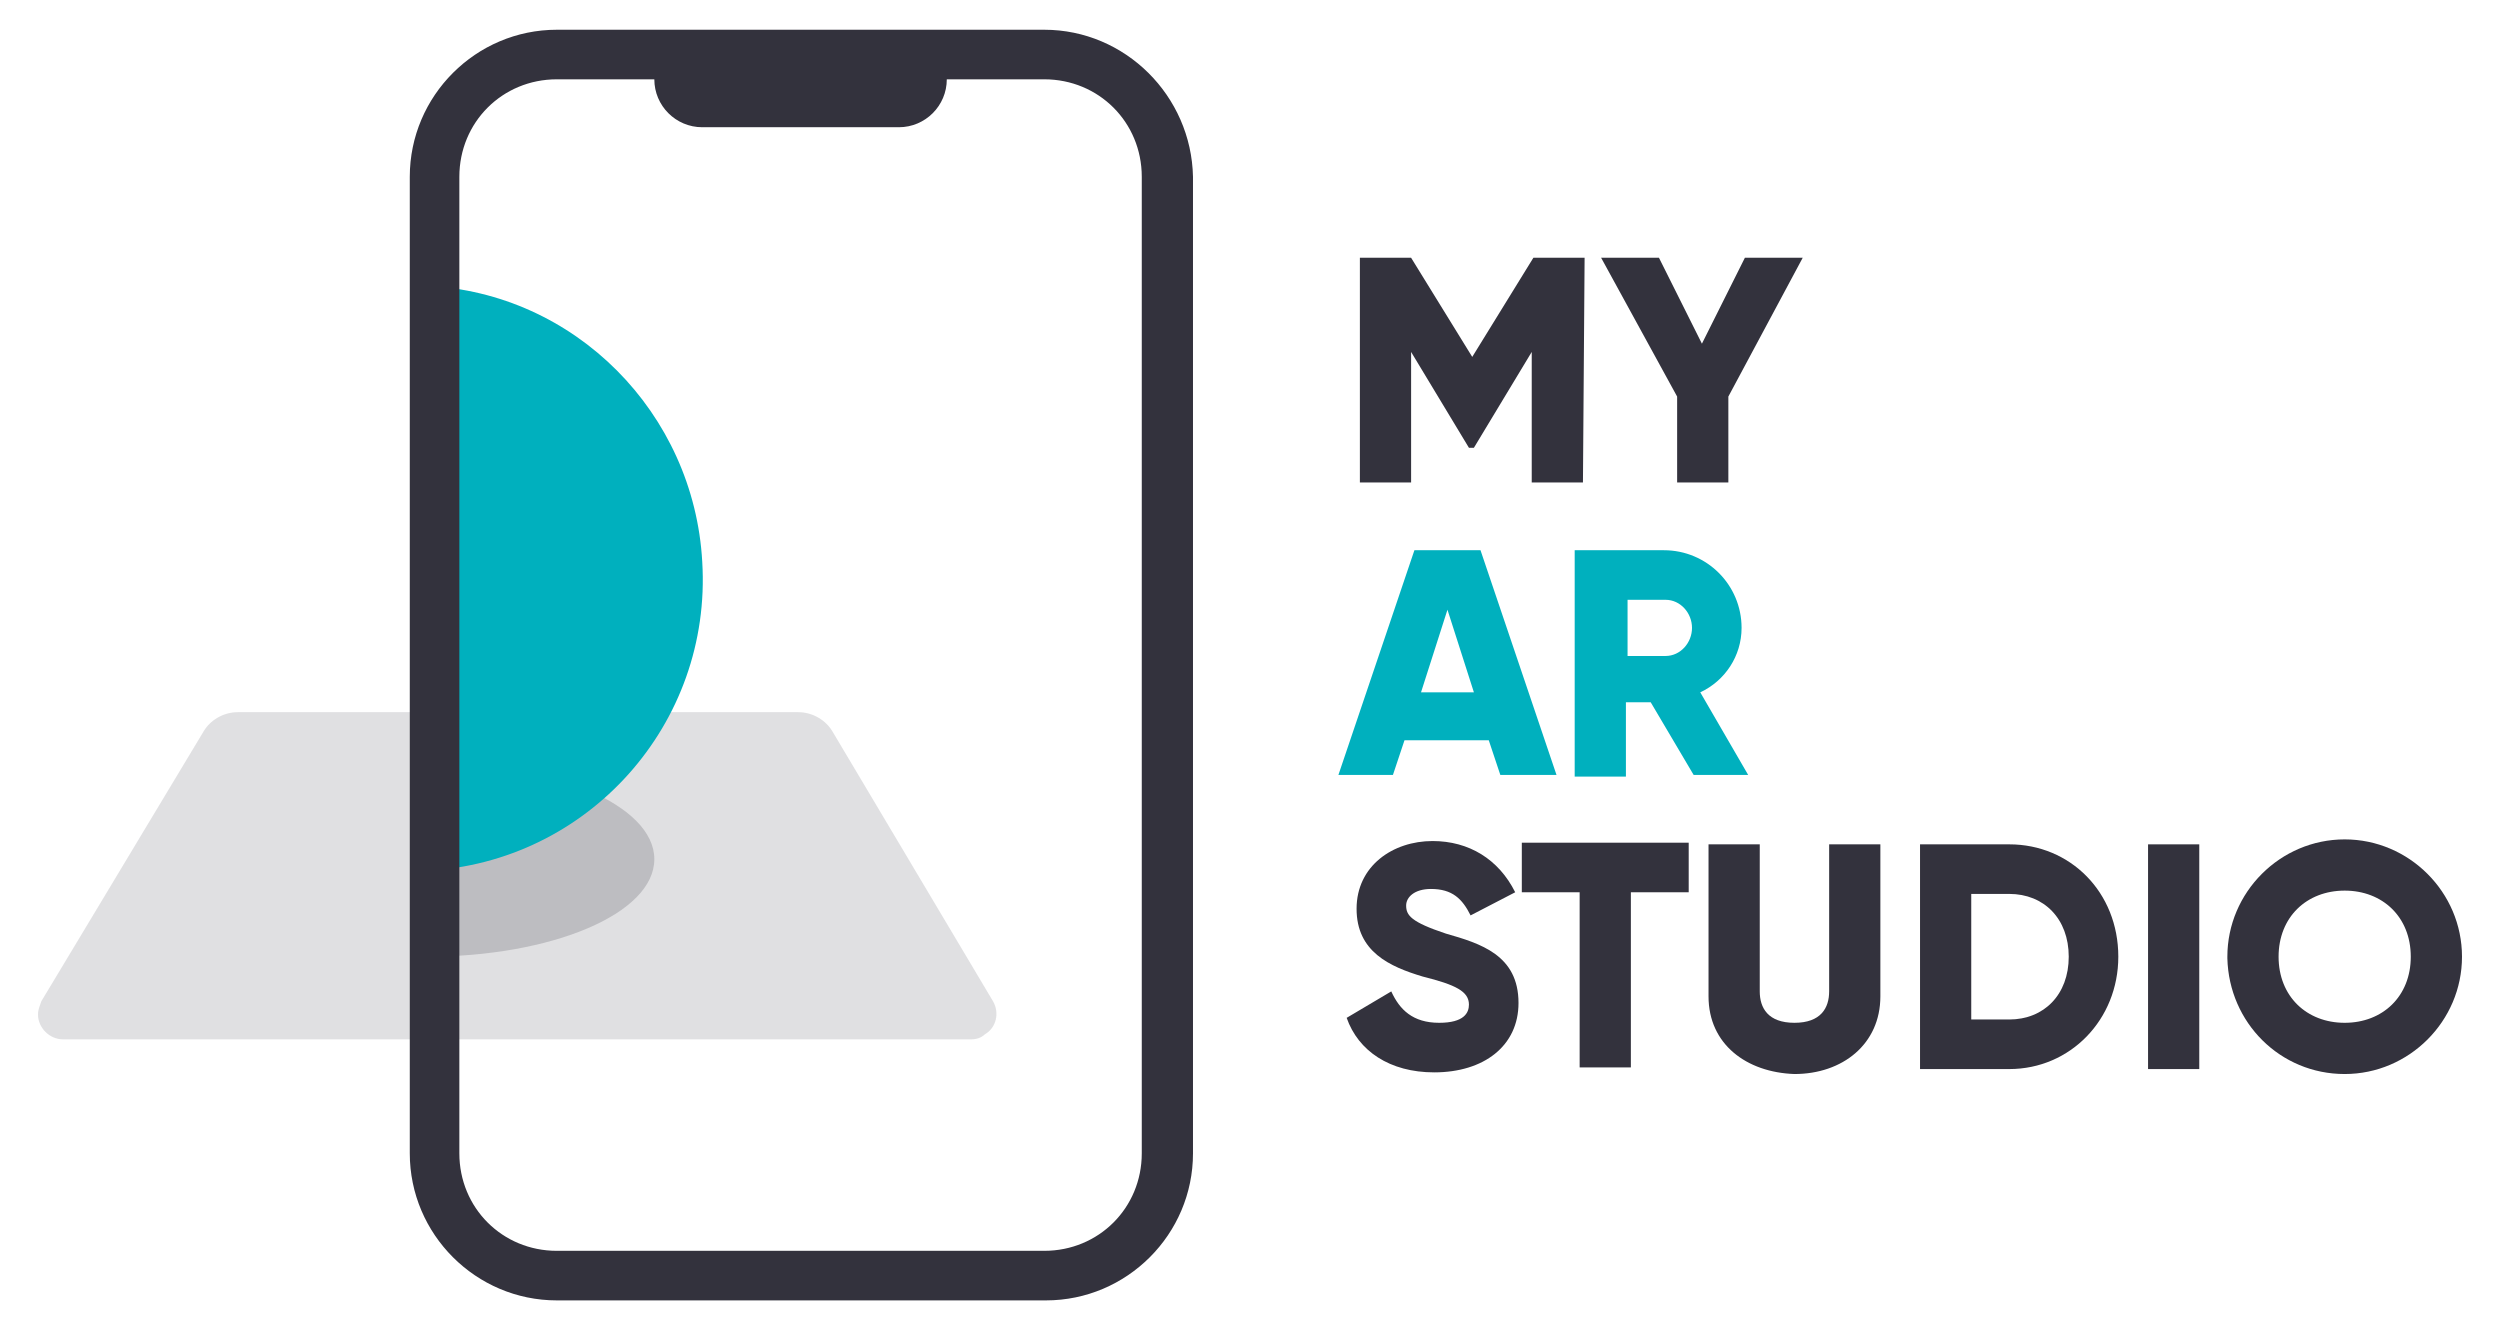
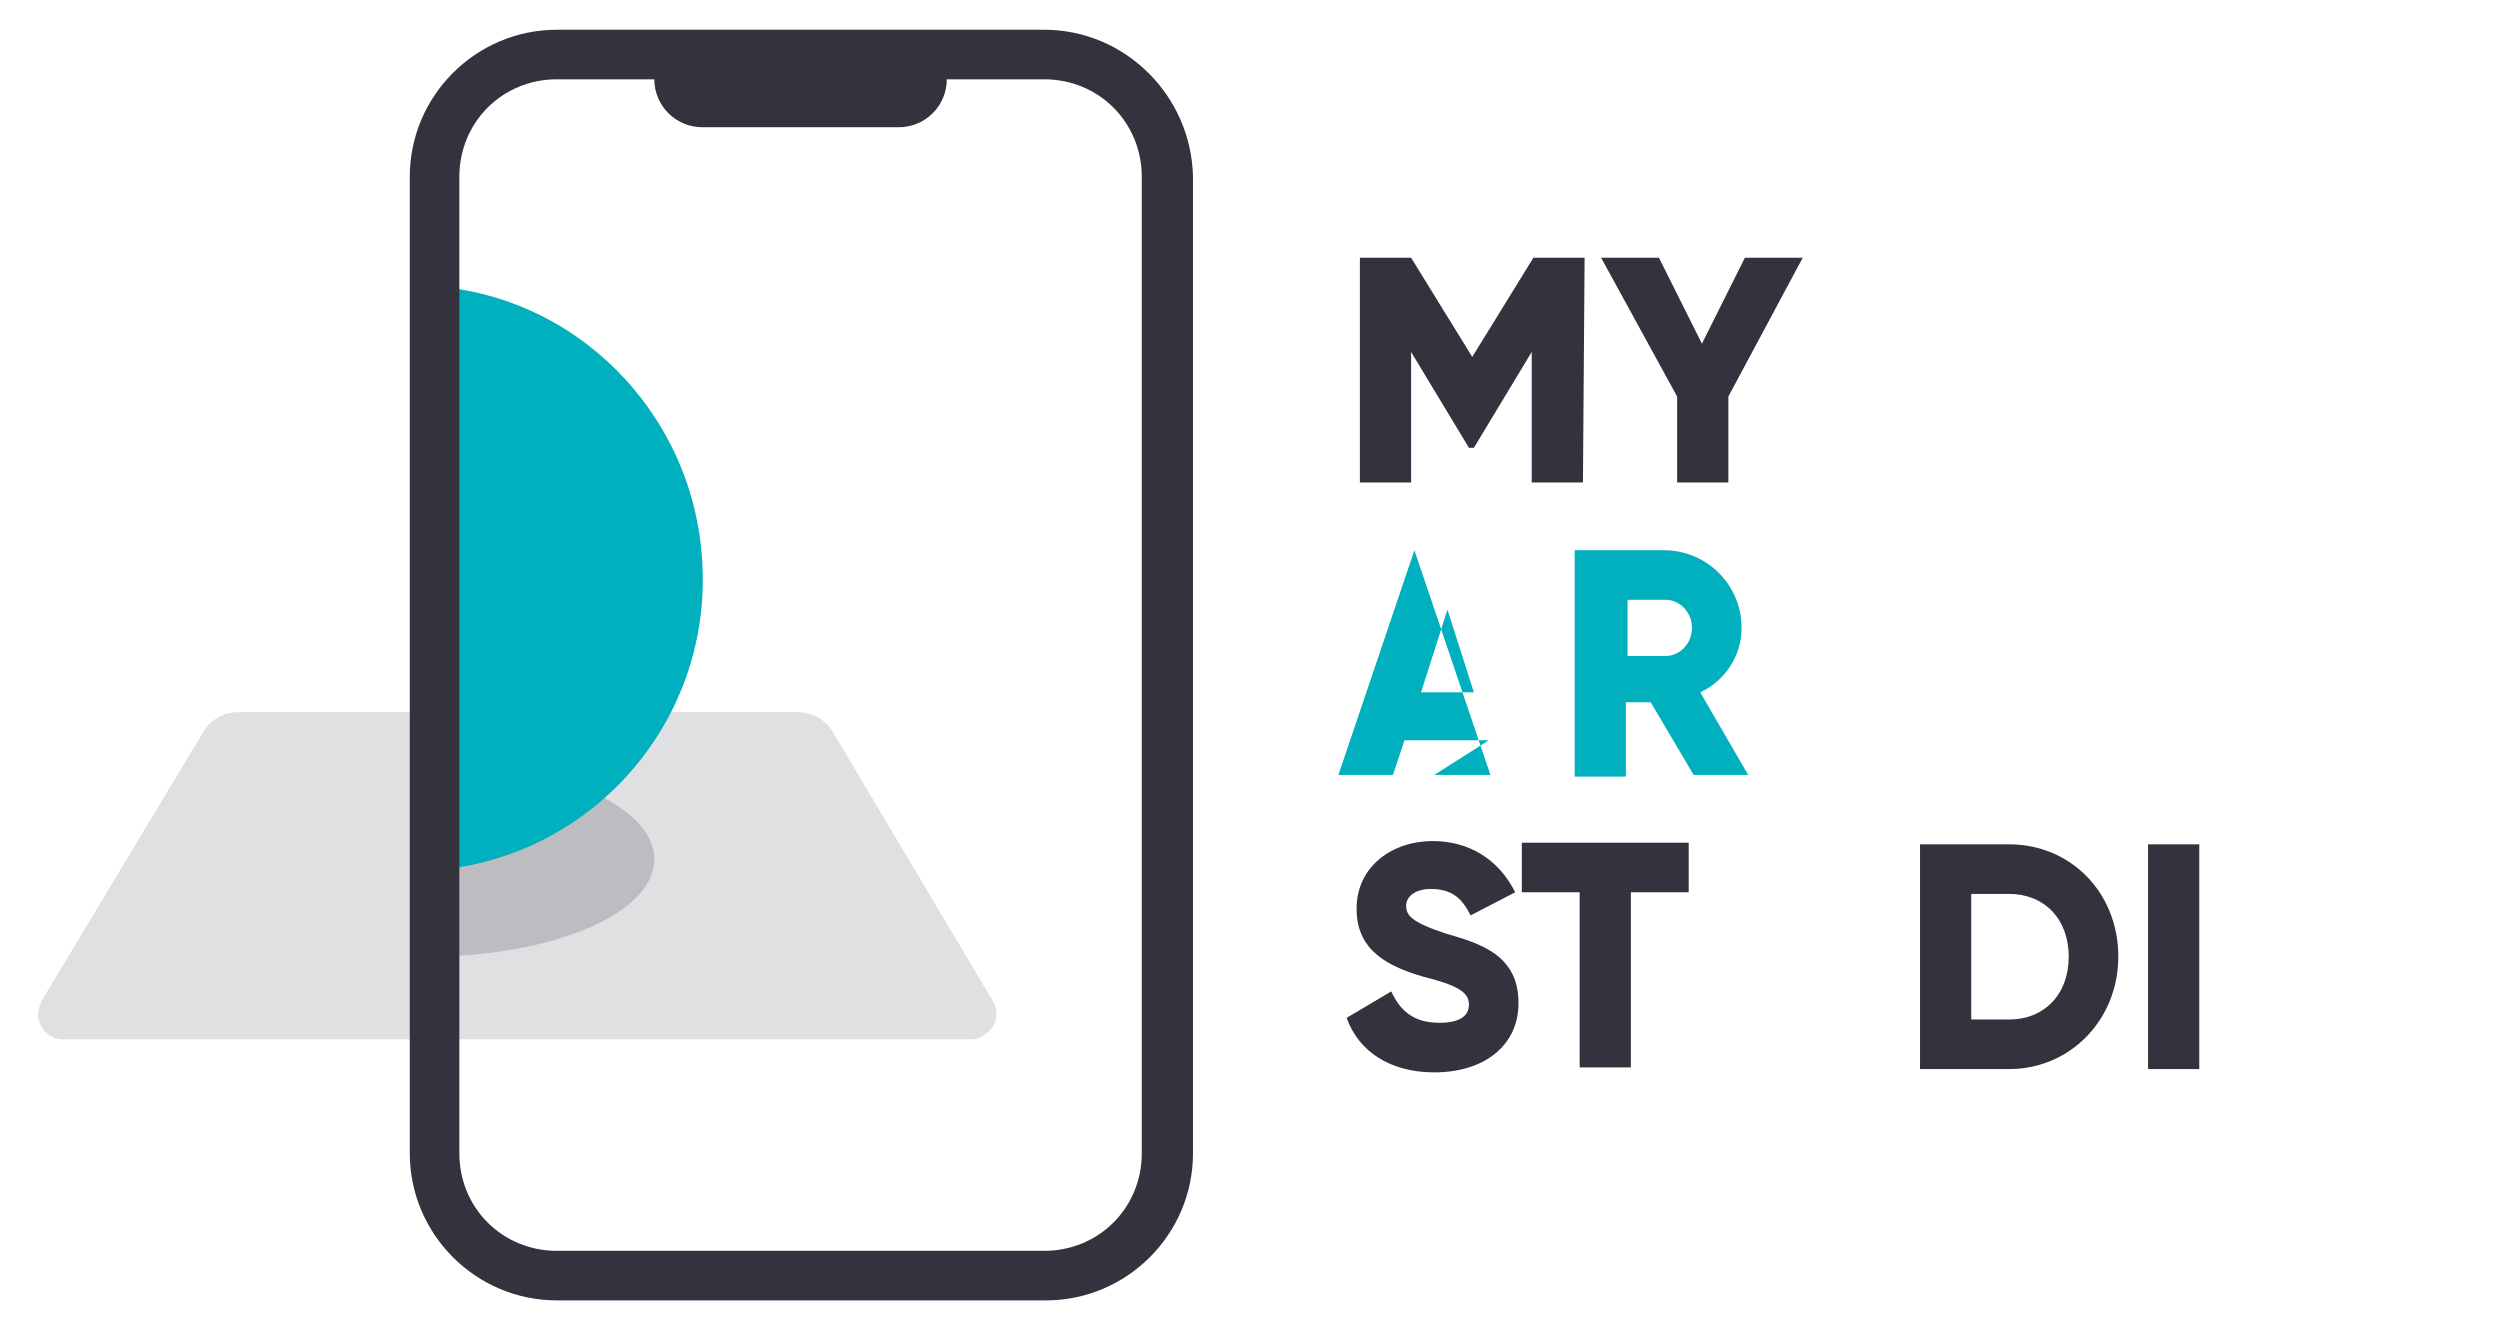
<svg xmlns="http://www.w3.org/2000/svg" version="1.1" id="Layer_1" x="0px" y="0px" viewBox="0 0 151.3 80" style="enable-background:new 0 0 151.3 80;" xml:space="preserve">
  <style type="text/css">
	.st0{opacity:0.15;fill:#33323D;enable-background:new    ;}
	.st1{opacity:0.2;fill:#33323D;enable-background:new    ;}
	.st2{fill:#00B0BE;}
	.st3{fill:#33323D;}
</style>
  <path class="st0" d="M58.8,62.9H3.8c-0.8,0-1.5-0.7-1.5-1.5c0-0.3,0.1-0.5,0.2-0.8l9.8-16.3c0.4-0.7,1.2-1.2,2.1-1.2h33.9  c0.9,0,1.7,0.5,2.1,1.2l9.7,16.3c0.4,0.7,0.2,1.6-0.5,2C59.4,62.8,59.1,62.9,58.8,62.9z" />
  <path class="st1" d="M25.8,57.9c7.6,0,13.8-2.6,13.8-5.9s-6.2-5.9-13.8-5.9" />
  <path class="st2" d="M25.8,52.7c9.8-0.5,17.3-8.9,16.7-18.7c-0.5-9-7.7-16.3-16.7-16.7" />
  <path class="st3" d="M63.2,1.8H33.7c-4.9,0-8.9,4-8.9,8.9v59.1c0,4.9,4,8.9,8.9,8.9h29.6c4.9,0,8.9-4,8.9-8.9V10.7  C72.1,5.8,68.1,1.8,63.2,1.8z M69.1,69.8c0,3.3-2.6,5.9-5.9,5.9H33.7c-3.3,0-5.9-2.6-5.9-5.9V10.7c0-3.3,2.6-5.9,5.9-5.9h5.9v0  c0,1.6,1.3,2.9,2.9,2.9l0,0h11.9c1.6,0,2.9-1.3,2.9-2.9l0,0v0h5.9c3.3,0,5.9,2.6,5.9,5.9L69.1,69.8z" />
  <path class="st3" d="M95.8,29.2h-3.1v-7.9l-3.5,5.8h-0.3l-3.5-5.8v7.9h-3.1V15.6h3.1l3.7,6l3.7-6h3.1L95.8,29.2z" />
  <path class="st3" d="M104.6,24v5.2h-3.1V24l-4.6-8.4h3.5l2.6,5.2l2.6-5.2h3.5L104.6,24z" />
-   <path class="st2" d="M90.1,44.8h-5.1l-0.7,2.1H81l4.6-13.6h4l4.6,13.6h-3.4L90.1,44.8z M89.2,41.9l-1.6-5l-1.6,5L89.2,41.9z" />
+   <path class="st2" d="M90.1,44.8h-5.1l-0.7,2.1H81l4.6-13.6l4.6,13.6h-3.4L90.1,44.8z M89.2,41.9l-1.6-5l-1.6,5L89.2,41.9z" />
  <path class="st2" d="M99.9,42.5h-1.5v4.5h-3.1V33.3h5.4c2.6,0,4.7,2.1,4.7,4.7c0,0,0,0,0,0c0,1.7-1,3.2-2.5,3.9l2.9,5h-3.3  L99.9,42.5z M98.5,39.7h2.3c0.9,0,1.6-0.8,1.6-1.7s-0.7-1.7-1.6-1.7h-2.3V39.7z" />
  <path class="st3" d="M81.5,61.6l2.7-1.6c0.5,1.1,1.3,1.9,2.9,1.9c1.5,0,1.8-0.6,1.8-1.1c0-0.8-0.8-1.2-2.8-1.7c-2-0.6-4-1.5-4-4.1  c0-2.6,2.2-4.1,4.6-4.1c2.2,0,4,1.1,5,3.1L89,55.4c-0.5-1-1.1-1.6-2.4-1.6c-1,0-1.5,0.5-1.5,1c0,0.6,0.3,1,2.4,1.7  c2.1,0.6,4.4,1.3,4.4,4.2c0,2.6-2.1,4.2-5.1,4.2C84.1,64.9,82.2,63.6,81.5,61.6z" />
  <path class="st3" d="M102.2,54h-3.5v10.6h-3.1V54h-3.5v-3h10.1V54z" />
-   <path class="st3" d="M103.4,60.3v-9.2h3.1V60c0,1,0.5,1.9,2.1,1.9c1.6,0,2.1-0.9,2.1-1.9v-8.9h3.1v9.2c0,2.9-2.3,4.7-5.2,4.7  C105.7,64.9,103.4,63.2,103.4,60.3z" />
  <path class="st3" d="M128.2,57.9c0,3.8-2.9,6.8-6.6,6.8h-5.4V51.1h5.4C125.3,51.1,128.2,54,128.2,57.9z M125.2,57.9  c0-2.3-1.5-3.8-3.6-3.8h-2.3v7.6h2.3C123.7,61.7,125.2,60.2,125.2,57.9z" />
  <path class="st3" d="M133.1,51.1v13.6H130V51.1H133.1z" />
-   <path class="st3" d="M134.8,57.9c0-3.9,3.2-7.1,7.1-7.1s7.1,3.2,7.1,7.1s-3.2,7.1-7.1,7.1c0,0,0,0,0,0c-3.9,0-7-3.1-7.1-7  C134.8,57.9,134.8,57.9,134.8,57.9z M145.9,57.9c0-2.4-1.7-4-4-4s-4,1.6-4,4c0,2.4,1.7,4,4,4S145.9,60.3,145.9,57.9z" />
</svg>